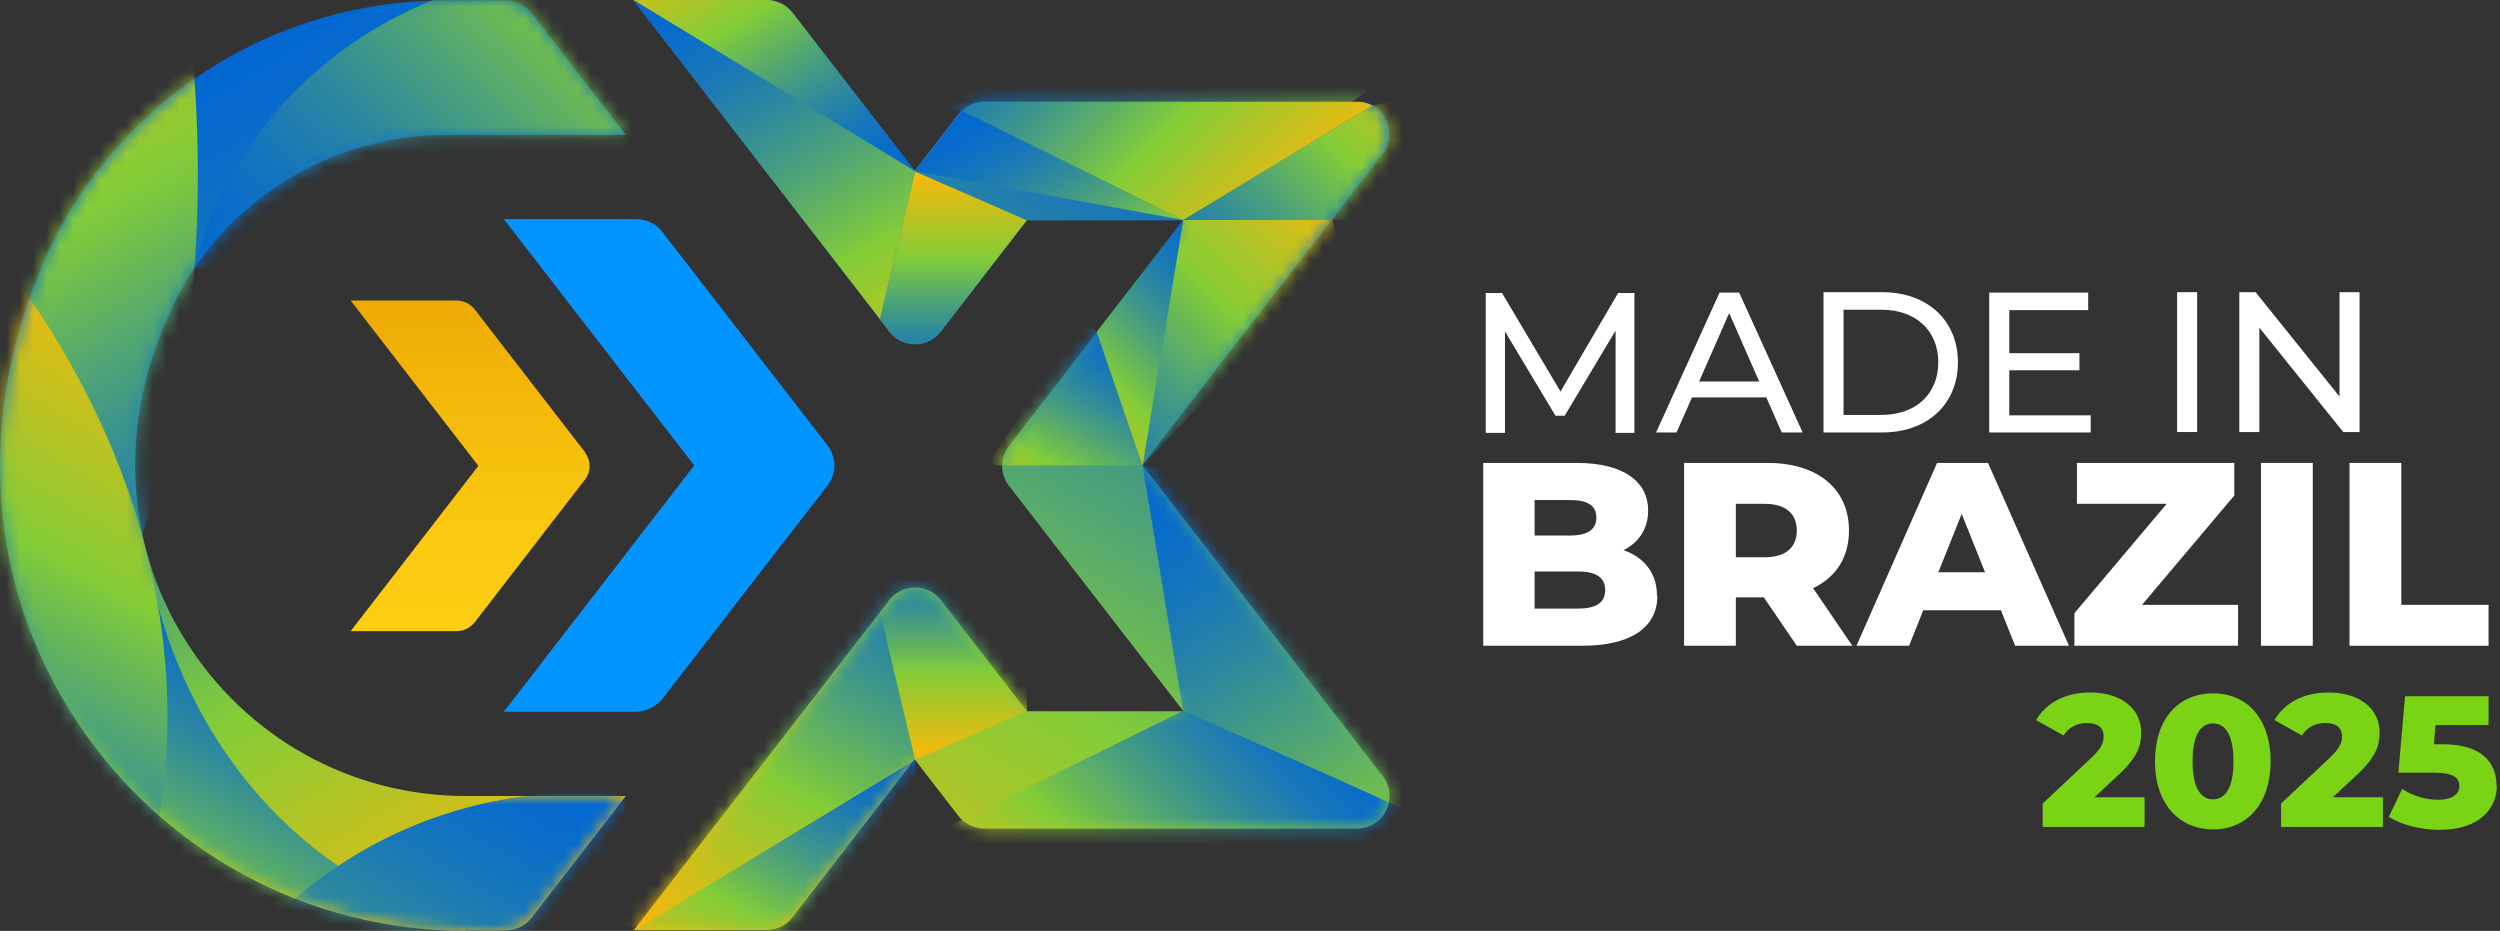
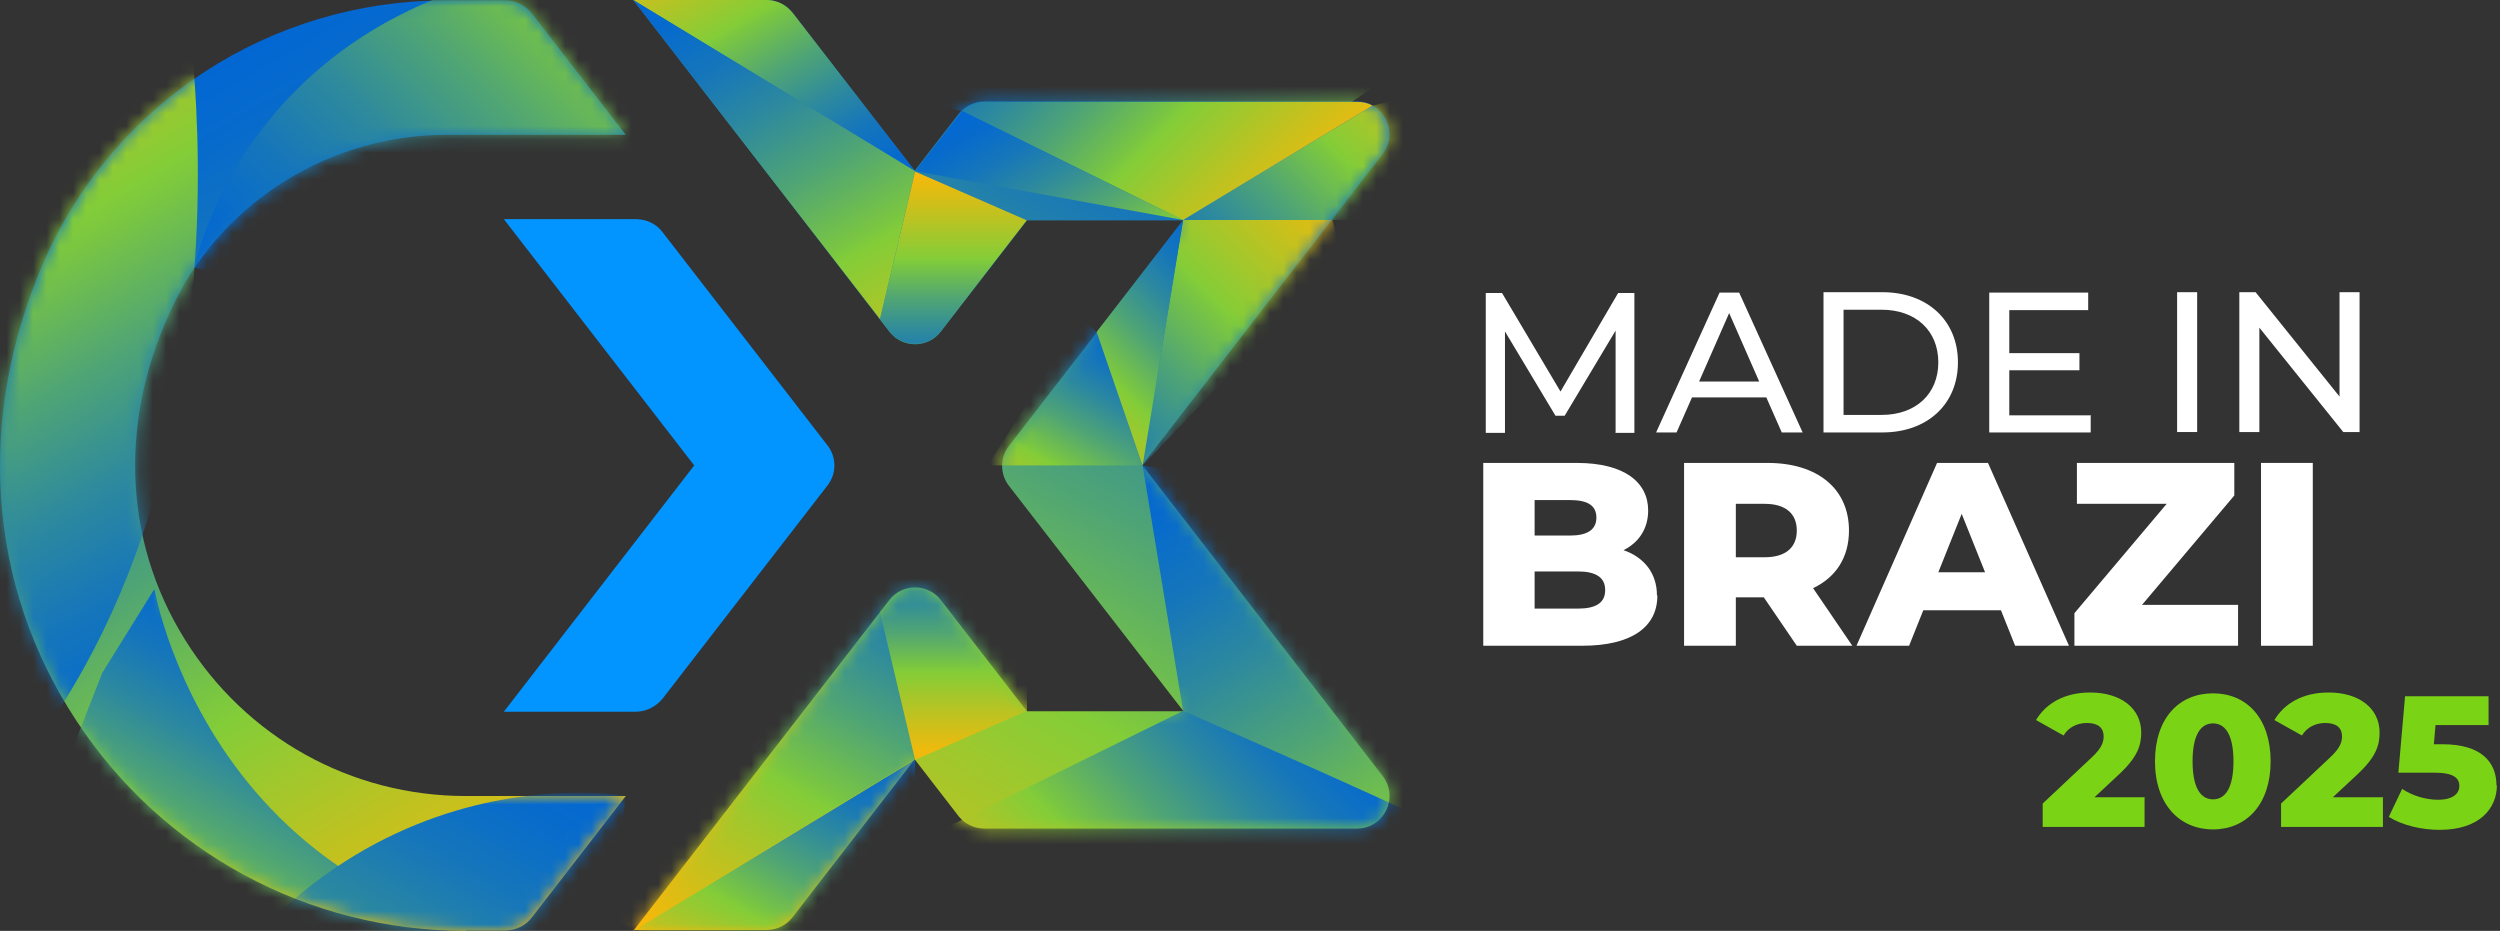
<svg xmlns="http://www.w3.org/2000/svg" width="188" height="70" viewBox="0 0 188 70" fill="none">
  <rect x="0" y="0" width="188" height="70" fill="#333333" stroke="none" />
  <path d="M47.622 70L66.867 45.139C67.84 43.852 69.786 43.852 70.76 45.139L77.227 53.489H89L75.877 36.538C75.186 35.659 75.186 34.404 75.877 33.525L89 16.574H77.227L70.76 24.924C69.786 26.211 67.84 26.211 66.867 24.924L47.622 0H57.637C58.39 0 59.112 0.345 59.583 0.942L68.782 12.839L72.078 8.57C72.549 7.973 73.271 7.628 74.025 7.628H102.029C104.069 7.628 105.231 9.982 103.975 11.583L85.892 34.969L103.975 58.354C105.231 59.986 104.069 62.309 102.029 62.309H74.025C73.271 62.309 72.549 61.964 72.078 61.368L68.782 57.099L59.583 68.996C59.112 69.592 58.39 69.937 57.637 69.937H47.622V70Z" fill="url(#paint0_linear_461_2)" />
  <path d="M35.001 70C23.165 70 12.209 64.067 5.71 54.148C-0.946 44.009 -1.825 31.453 3.293 19.682C8.504 7.753 20.34 0.031 33.526 0.031H37.984C38.769 0.031 39.522 0.408 39.993 1.004L47.057 10.139H33.557C24.924 10.139 16.887 15.067 13.15 22.695C8.912 31.265 9.195 40.525 13.904 48.09C18.488 55.466 26.399 59.861 35.033 59.861H47.057L39.993 68.996C39.522 69.623 38.769 69.969 37.984 69.969H35.033L35.001 70Z" fill="url(#paint1_linear_461_2)" />
  <path d="M121.493 32.52V24.861L117.663 31.265H116.973L113.174 24.924V32.552H111.73V22.036H112.954L117.349 29.444L121.682 22.036H122.906V32.552H121.462L121.493 32.52Z" fill="white" />
  <path d="M132.827 29.883H127.239L126.077 32.52H124.539L129.311 22.005H130.786L135.558 32.52H133.988L132.827 29.883ZM132.293 28.691L130.033 23.543L127.772 28.691H132.324H132.293Z" fill="white" />
  <path d="M137.128 21.973H141.555C144.945 21.973 147.237 24.108 147.237 27.247C147.237 30.386 144.945 32.52 141.555 32.52H137.128V22.005V21.973ZM141.492 31.202C144.097 31.202 145.761 29.601 145.761 27.247C145.761 24.892 144.097 23.291 141.492 23.291H138.635V31.202H141.492Z" fill="white" />
  <path d="M157.22 31.202V32.52H149.591V22.005H157.032V23.323H151.098V26.556H156.373V27.843H151.098V31.233H157.252L157.22 31.202Z" fill="white" />
  <path d="M163.719 21.973H165.226V32.489H163.719V21.973Z" fill="white" />
  <path d="M177.439 21.973V32.489H176.214L169.904 24.641V32.489H168.397V21.973H169.621L175.932 29.821V21.973H177.439Z" fill="white" />
  <path d="M124.633 44.794C124.633 47.179 122.655 48.56 118.982 48.56H111.541V34.812H118.574C122.184 34.812 123.942 36.287 123.942 38.39C123.942 39.709 123.283 40.776 122.09 41.372C123.628 41.906 124.601 43.099 124.601 44.762L124.633 44.794ZM115.403 37.637V40.273H118.071C119.358 40.273 120.049 39.834 120.049 38.924C120.049 38.013 119.39 37.605 118.071 37.605H115.403V37.637ZM120.708 44.354C120.708 43.413 119.986 42.973 118.668 42.973H115.403V45.767H118.668C120.018 45.767 120.708 45.327 120.708 44.386V44.354Z" fill="white" />
  <path d="M132.67 44.919H130.535V48.56H126.642V34.812H132.921C136.688 34.812 139.043 36.758 139.043 39.897C139.043 41.906 138.07 43.413 136.343 44.229L139.294 48.56H135.119L132.638 44.919H132.67ZM132.701 37.888H130.535V41.906H132.701C134.302 41.906 135.119 41.153 135.119 39.897C135.119 38.641 134.302 37.888 132.701 37.888Z" fill="white" />
  <path d="M150.439 45.892H144.631L143.564 48.56H139.608L145.667 34.812H149.497L155.588 48.56H151.538L150.471 45.892H150.439ZM149.278 43.036L147.519 38.641L145.761 43.036H149.309H149.278Z" fill="white" />
  <path d="M168.303 45.484V48.56H155.996V46.112L162.934 37.888H156.184V34.812H168.02V37.26L161.082 45.484H168.303Z" fill="white" />
  <path d="M170.029 34.812H173.922V48.56H170.029V34.812Z" fill="white" />
-   <path d="M176.685 34.812H180.578V45.484H187.139V48.56H176.685V34.812Z" fill="white" />
  <path d="M161.27 59.986V62.184H153.61V60.426L157.283 56.973C158.068 56.251 158.194 55.78 158.194 55.372C158.194 54.744 157.785 54.368 156.938 54.368C156.216 54.368 155.556 54.682 155.18 55.309L153.108 54.148C153.861 52.892 155.242 52.076 157.189 52.076C159.449 52.076 161.019 53.238 161.019 55.09C161.019 56.031 160.768 56.91 159.355 58.229L157.503 59.955H161.302L161.27 59.986Z" fill="#7BD316" />
  <path d="M162.055 57.255C162.055 53.991 163.876 52.139 166.419 52.139C168.962 52.139 170.751 54.022 170.751 57.255C170.751 60.489 168.931 62.372 166.419 62.372C163.907 62.372 162.055 60.489 162.055 57.255ZM167.957 57.255C167.957 55.184 167.298 54.399 166.419 54.399C165.54 54.399 164.881 55.184 164.881 57.255C164.881 59.327 165.54 60.112 166.419 60.112C167.298 60.112 167.957 59.327 167.957 57.255Z" fill="#7BD316" />
  <path d="M179.197 59.986V62.184H171.536V60.426L175.209 56.973C175.994 56.251 176.12 55.78 176.12 55.372C176.12 54.744 175.712 54.368 174.864 54.368C174.142 54.368 173.483 54.682 173.106 55.309L171.034 54.148C171.787 52.892 173.169 52.076 175.115 52.076C177.376 52.076 178.945 53.238 178.945 55.09C178.945 56.031 178.694 56.91 177.282 58.229L175.429 59.955H179.228L179.197 59.986Z" fill="#7BD316" />
  <path d="M187.767 59.045C187.767 60.803 186.449 62.404 183.466 62.404C182.085 62.404 180.641 62.058 179.636 61.43L180.641 59.327C181.457 59.861 182.43 60.143 183.372 60.143C184.314 60.143 184.942 59.767 184.942 59.108C184.942 58.511 184.534 58.103 183.027 58.103H180.358L180.861 52.359H187.139V54.525H183.152L183.027 55.968H183.686C186.606 55.968 187.736 57.318 187.736 59.076L187.767 59.045Z" fill="#7BD316" />
-   <path d="M44.011 34.027L35.692 23.26C35.378 22.852 34.876 22.601 34.342 22.601H26.368L35.974 35.031L26.368 47.462H34.342C34.876 47.462 35.346 47.211 35.692 46.803L44.011 36.036C44.451 35.471 44.451 34.655 44.011 34.058V34.027Z" fill="url(#paint2_linear_461_2)" />
  <path d="M62.252 33.525L49.819 17.453C49.349 16.825 48.595 16.48 47.81 16.48H37.889L52.205 35L37.889 53.52H47.81C48.595 53.52 49.317 53.144 49.819 52.547L62.252 36.475C62.911 35.596 62.911 34.404 62.252 33.525Z" fill="#0295FF" />
  <mask id="mask0_461_2" style="mask-type:luminance" maskUnits="userSpaceOnUse" x="0" y="0" width="48" height="70">
    <path d="M35.001 70C23.165 70 12.209 64.067 5.71 54.148C-0.946 44.009 -1.825 31.453 3.293 19.682C8.504 7.753 20.34 0.031 33.526 0.031H37.984C38.769 0.031 39.522 0.408 39.993 1.004L47.057 10.139H33.557C24.924 10.139 16.887 15.067 13.15 22.695C8.912 31.265 9.195 40.525 13.904 48.09C18.488 55.466 26.399 59.861 35.033 59.861H47.057L39.993 68.996C39.522 69.623 38.769 69.969 37.984 69.969H35.033L35.001 70Z" fill="white" />
  </mask>
  <g mask="url(#mask0_461_2)">
    <path d="M11.612 44.291C11.612 44.291 16.73 74.269 52.676 71.036C88.623 67.803 19.963 86.386 15.694 82.807C11.424 79.229 2.225 64.57 2.225 64.57L7.688 50.601L11.612 44.291Z" fill="url(#paint3_linear_461_2)" />
    <path d="M13.778 -1.412C13.778 -1.412 22.475 45.265 -9.045 67.426C-40.597 89.556 -31.053 25.332 -31.053 25.332L-3.426 -2.448L13.778 -1.412Z" fill="url(#paint4_linear_461_2)" />
-     <path d="M-5.435 13.278C-5.435 13.278 19.775 36.099 10.576 67.96C1.378 99.821 -19.249 47.179 -19.249 45.641C-19.249 44.103 -15.513 26.054 -15.513 26.054L-5.466 13.278H-5.435Z" fill="url(#paint5_linear_461_2)" />
    <path d="M14.626 20.121C14.626 20.121 19.963 -8.036 59.96 -2.354C99.957 3.327 44.043 26.964 42.913 26.964C41.782 26.964 14.626 20.121 14.626 20.121Z" fill="url(#paint6_linear_461_2)" />
    <path d="M47.025 59.861C47.025 59.861 21.659 55.184 9.383 86.543C-2.892 117.901 40.903 104.78 42.442 101.359C43.98 97.937 47.025 59.861 47.025 59.861Z" fill="url(#paint7_linear_461_2)" />
  </g>
  <mask id="mask1_461_2" style="mask-type:luminance" maskUnits="userSpaceOnUse" x="47" y="0" width="58" height="70">
    <path d="M47.622 70L66.867 45.139C67.84 43.852 69.786 43.852 70.76 45.139L77.227 53.489H89L75.877 36.538C75.186 35.659 75.186 34.404 75.877 33.525L89 16.574H77.227L70.76 24.924C69.786 26.211 67.84 26.211 66.867 24.924L47.622 0H57.637C58.39 0 59.112 0.345 59.583 0.942L68.782 12.839L72.078 8.57C72.549 7.973 73.271 7.628 74.025 7.628H102.029C104.069 7.628 105.231 9.982 103.975 11.583L85.892 34.969L103.975 58.354C105.231 59.986 104.069 62.309 102.029 62.309H74.025C73.271 62.309 72.549 61.964 72.078 61.368L68.782 57.099L59.583 68.996C59.112 69.592 58.39 69.937 57.637 69.937H47.622V70Z" fill="white" />
  </mask>
  <g mask="url(#mask1_461_2)">
    <path d="M47.622 70L68.813 57.13V70C68.813 70 58.516 75.588 58.233 75.807C57.951 76.027 50.353 76.749 50.353 76.749L47.653 70H47.622Z" fill="url(#paint8_linear_461_2)" />
    <path d="M68.813 57.13V35.816C68.813 35.816 58.139 48.78 57.448 49.659C56.758 50.538 46.24 68.996 46.24 68.996L47.622 69.969L68.813 57.099V57.13Z" fill="url(#paint9_linear_461_2)" />
    <path d="M68.813 57.13L77.227 53.457V42.063L70.069 39.677H68.813L65.799 44.448L68.813 57.13Z" fill="url(#paint10_linear_461_2)" />
    <path d="M88.969 53.457L124.476 74.897L95.844 36.946L85.923 35L88.969 53.457Z" fill="url(#paint11_linear_461_2)" />
    <path d="M88.969 53.457L64.826 65.354L89.942 74.206C89.942 74.206 109.03 70.314 109.94 70C110.851 69.686 112.012 64.601 111.541 63.847C111.07 63.094 88.969 53.457 88.969 53.457Z" fill="url(#paint12_linear_461_2)" />
    <path d="M88.969 16.543L107.554 3.547L71.701 4.583L70.414 7.942L72.361 8.35L88.969 16.543Z" fill="url(#paint13_linear_461_2)" />
    <path d="M88.969 16.543H104.54L109.501 6.435L103.222 7.942L88.969 16.543Z" fill="url(#paint14_linear_461_2)" />
    <path d="M88.969 16.543L85.923 35L100.867 19.368L100.208 16.543H88.969Z" fill="url(#paint15_linear_461_2)" />
    <path d="M85.923 35H74.276L81.308 23.982L82.47 24.955L85.923 35Z" fill="url(#paint16_linear_461_2)" />
  </g>
  <path d="M59.615 0.973L68.813 12.87L47.622 0H57.637C58.39 0 59.112 0.345 59.583 0.942L59.615 0.973Z" fill="url(#paint17_linear_461_2)" />
  <path d="M74.056 7.659H102.06C102.5 7.659 102.876 7.753 103.222 7.942L88.969 16.543L72.361 8.35C72.832 7.91 73.428 7.659 74.056 7.659Z" fill="url(#paint18_linear_461_2)" />
  <path d="M47.622 0L66.176 23.982L68.813 12.87L47.622 0Z" fill="url(#paint19_linear_461_2)" />
  <path d="M77.227 16.543L70.76 24.892C69.786 26.179 67.84 26.179 66.867 24.892L66.176 24.014L68.813 12.901L77.227 16.574V16.543Z" fill="url(#paint20_linear_461_2)" />
  <path d="M88.969 16.543L68.813 12.87L72.361 8.35L88.969 16.543Z" fill="url(#paint21_linear_461_2)" />
  <path d="M85.923 35L82.47 24.955L88.969 16.543L85.923 35Z" fill="url(#paint22_linear_461_2)" />
  <defs>
    <linearGradient id="paint0_linear_461_2" x1="51.766" y1="72.386" x2="92.539" y2="1.753" gradientUnits="userSpaceOnUse">
      <stop stop-color="#FCB708" />
      <stop offset="0.38" stop-color="#83CD38" />
      <stop offset="0.4" stop-color="#7BC740" />
      <stop offset="0.55" stop-color="#50A574" />
      <stop offset="0.69" stop-color="#2E8A9D" />
      <stop offset="0.81" stop-color="#1676BA" />
      <stop offset="0.92" stop-color="#076BCC" />
      <stop offset="1" stop-color="#0267D3" />
    </linearGradient>
    <linearGradient id="paint1_linear_461_2" x1="11.989" y1="7.282" x2="45.794" y2="65.861" gradientUnits="userSpaceOnUse">
      <stop stop-color="#0267D3" />
      <stop offset="0.08" stop-color="#076BCC" />
      <stop offset="0.19" stop-color="#1676BA" />
      <stop offset="0.32" stop-color="#2E8A9D" />
      <stop offset="0.46" stop-color="#50A574" />
      <stop offset="0.61" stop-color="#7BC740" />
      <stop offset="0.64" stop-color="#83CD38" />
      <stop offset="1" stop-color="#FCB708" />
    </linearGradient>
    <linearGradient id="paint2_linear_461_2" x1="35.346" y1="47.431" x2="35.346" y2="22.57" gradientUnits="userSpaceOnUse">
      <stop stop-color="#FCCF12" />
      <stop offset="0.32" stop-color="#F9C80F" />
      <stop offset="0.76" stop-color="#F2B608" />
      <stop offset="1" stop-color="#EDAA04" />
    </linearGradient>
    <linearGradient id="paint3_linear_461_2" x1="21.031" y1="85.883" x2="37.886" y2="56.688" gradientUnits="userSpaceOnUse">
      <stop stop-color="#FCB708" />
      <stop offset="0.36" stop-color="#83CD38" />
      <stop offset="0.39" stop-color="#7BC740" />
      <stop offset="0.54" stop-color="#50A574" />
      <stop offset="0.68" stop-color="#2E8A9D" />
      <stop offset="0.81" stop-color="#1676BA" />
      <stop offset="0.92" stop-color="#076BCC" />
      <stop offset="1" stop-color="#0267D3" />
    </linearGradient>
    <linearGradient id="paint4_linear_461_2" x1="-21.603" y1="8.036" x2="7.305" y2="58.138" gradientUnits="userSpaceOnUse">
      <stop stop-color="#FCB708" />
      <stop offset="0.36" stop-color="#83CD38" />
      <stop offset="0.39" stop-color="#7BC740" />
      <stop offset="0.54" stop-color="#50A574" />
      <stop offset="0.68" stop-color="#2E8A9D" />
      <stop offset="0.81" stop-color="#1676BA" />
      <stop offset="0.92" stop-color="#076BCC" />
      <stop offset="1" stop-color="#0267D3" />
    </linearGradient>
    <linearGradient id="paint5_linear_461_2" x1="-14.602" y1="69.027" x2="11.826" y2="23.226" gradientUnits="userSpaceOnUse">
      <stop stop-color="#0267D3" />
      <stop offset="0.08" stop-color="#076BCC" />
      <stop offset="0.19" stop-color="#1676BA" />
      <stop offset="0.31" stop-color="#2E8A9D" />
      <stop offset="0.45" stop-color="#50A574" />
      <stop offset="0.6" stop-color="#7BC740" />
      <stop offset="0.62" stop-color="#83CD38" />
      <stop offset="1" stop-color="#FCB708" />
    </linearGradient>
    <linearGradient id="paint6_linear_461_2" x1="25.018" y1="30.511" x2="63.188" y2="-7.696" gradientUnits="userSpaceOnUse">
      <stop stop-color="#0267D3" />
      <stop offset="0.08" stop-color="#076BCC" />
      <stop offset="0.19" stop-color="#1676BA" />
      <stop offset="0.32" stop-color="#2E8A9D" />
      <stop offset="0.46" stop-color="#50A574" />
      <stop offset="0.61" stop-color="#7BC740" />
      <stop offset="0.64" stop-color="#83CD38" />
      <stop offset="1" stop-color="#FCB708" />
    </linearGradient>
    <linearGradient id="paint7_linear_461_2" x1="17.389" y1="108.076" x2="45.669" y2="59.073" gradientUnits="userSpaceOnUse">
      <stop stop-color="#FCB708" />
      <stop offset="0.36" stop-color="#83CD38" />
      <stop offset="0.39" stop-color="#7BC740" />
      <stop offset="0.54" stop-color="#50A574" />
      <stop offset="0.68" stop-color="#2E8A9D" />
      <stop offset="0.81" stop-color="#1676BA" />
      <stop offset="0.92" stop-color="#076BCC" />
      <stop offset="1" stop-color="#0267D3" />
    </linearGradient>
    <linearGradient id="paint8_linear_461_2" x1="53.336" y1="78.444" x2="66.424" y2="55.747" gradientUnits="userSpaceOnUse">
      <stop stop-color="#FCB708" />
      <stop offset="0.38" stop-color="#83CD38" />
      <stop offset="0.4" stop-color="#7BC740" />
      <stop offset="0.55" stop-color="#50A574" />
      <stop offset="0.69" stop-color="#2E8A9D" />
      <stop offset="0.81" stop-color="#1676BA" />
      <stop offset="0.92" stop-color="#076BCC" />
      <stop offset="1" stop-color="#0267D3" />
    </linearGradient>
    <linearGradient id="paint9_linear_461_2" x1="52.048" y1="72.543" x2="72.137" y2="37.728" gradientUnits="userSpaceOnUse">
      <stop stop-color="#FCB708" />
      <stop offset="0.38" stop-color="#83CD38" />
      <stop offset="0.4" stop-color="#7BC740" />
      <stop offset="0.55" stop-color="#50A574" />
      <stop offset="0.69" stop-color="#2E8A9D" />
      <stop offset="0.81" stop-color="#1676BA" />
      <stop offset="0.92" stop-color="#076BCC" />
      <stop offset="1" stop-color="#0267D3" />
    </linearGradient>
    <linearGradient id="paint10_linear_461_2" x1="71.513" y1="57.13" x2="71.513" y2="39.677" gradientUnits="userSpaceOnUse">
      <stop stop-color="#FCB708" />
      <stop offset="0.38" stop-color="#83CD38" />
      <stop offset="0.4" stop-color="#7BC740" />
      <stop offset="0.55" stop-color="#50A574" />
      <stop offset="0.69" stop-color="#2E8A9D" />
      <stop offset="0.81" stop-color="#1676BA" />
      <stop offset="0.92" stop-color="#076BCC" />
      <stop offset="1" stop-color="#0267D3" />
    </linearGradient>
    <linearGradient id="paint11_linear_461_2" x1="88.906" y1="33.305" x2="115.805" y2="79.891" gradientUnits="userSpaceOnUse">
      <stop stop-color="#0267D3" />
      <stop offset="0.08" stop-color="#076BCC" />
      <stop offset="0.19" stop-color="#1676BA" />
      <stop offset="0.31" stop-color="#2E8A9D" />
      <stop offset="0.45" stop-color="#50A574" />
      <stop offset="0.6" stop-color="#7BC740" />
      <stop offset="0.62" stop-color="#83CD38" />
      <stop offset="1" stop-color="#FCB708" />
    </linearGradient>
    <linearGradient id="paint12_linear_461_2" x1="77.29" y1="77.816" x2="101.397" y2="53.674" gradientUnits="userSpaceOnUse">
      <stop stop-color="#FCB708" />
      <stop offset="0.38" stop-color="#83CD38" />
      <stop offset="0.4" stop-color="#7BC740" />
      <stop offset="0.55" stop-color="#50A574" />
      <stop offset="0.69" stop-color="#2E8A9D" />
      <stop offset="0.81" stop-color="#1676BA" />
      <stop offset="0.92" stop-color="#076BCC" />
      <stop offset="1" stop-color="#0267D3" />
    </linearGradient>
    <linearGradient id="paint13_linear_461_2" x1="84.165" y1="-2.605" x2="93.644" y2="13.844" gradientUnits="userSpaceOnUse">
      <stop stop-color="#0267D3" />
      <stop offset="0.13" stop-color="#076BCC" />
      <stop offset="0.3" stop-color="#1676BA" />
      <stop offset="0.5" stop-color="#2E8A9D" />
      <stop offset="0.72" stop-color="#50A574" />
      <stop offset="0.96" stop-color="#7BC740" />
      <stop offset="1" stop-color="#83CD38" />
    </linearGradient>
    <linearGradient id="paint14_linear_461_2" x1="87.242" y1="26.054" x2="109.78" y2="3.513" gradientUnits="userSpaceOnUse">
      <stop stop-color="#0267D3" />
      <stop offset="0.08" stop-color="#076BCC" />
      <stop offset="0.19" stop-color="#1676BA" />
      <stop offset="0.31" stop-color="#2E8A9D" />
      <stop offset="0.45" stop-color="#50A574" />
      <stop offset="0.6" stop-color="#7BC740" />
      <stop offset="0.62" stop-color="#83CD38" />
      <stop offset="1" stop-color="#FCB708" />
    </linearGradient>
    <linearGradient id="paint15_linear_461_2" x1="76.065" y1="37.166" x2="100.173" y2="13.055" gradientUnits="userSpaceOnUse">
      <stop stop-color="#0267D3" />
      <stop offset="0.08" stop-color="#076BCC" />
      <stop offset="0.19" stop-color="#1676BA" />
      <stop offset="0.31" stop-color="#2E8A9D" />
      <stop offset="0.45" stop-color="#50A574" />
      <stop offset="0.6" stop-color="#7BC740" />
      <stop offset="0.62" stop-color="#83CD38" />
      <stop offset="1" stop-color="#FCB708" />
    </linearGradient>
    <linearGradient id="paint16_linear_461_2" x1="76.254" y1="41.686" x2="85.858" y2="25.048" gradientUnits="userSpaceOnUse">
      <stop stop-color="#FCB708" />
      <stop offset="0.38" stop-color="#83CD38" />
      <stop offset="0.4" stop-color="#7BC740" />
      <stop offset="0.55" stop-color="#50A574" />
      <stop offset="0.69" stop-color="#2E8A9D" />
      <stop offset="0.81" stop-color="#1676BA" />
      <stop offset="0.92" stop-color="#076BCC" />
      <stop offset="1" stop-color="#0267D3" />
    </linearGradient>
    <linearGradient id="paint17_linear_461_2" x1="50.541" y1="-6.843" x2="63.662" y2="15.854" gradientUnits="userSpaceOnUse">
      <stop stop-color="#FCB708" />
      <stop offset="0.38" stop-color="#83CD38" />
      <stop offset="0.4" stop-color="#7BC740" />
      <stop offset="0.55" stop-color="#50A574" />
      <stop offset="0.69" stop-color="#2E8A9D" />
      <stop offset="0.81" stop-color="#1676BA" />
      <stop offset="0.92" stop-color="#076BCC" />
      <stop offset="1" stop-color="#0267D3" />
    </linearGradient>
    <linearGradient id="paint18_linear_461_2" x1="74.558" y1="-5.085" x2="97.002" y2="17.362" gradientUnits="userSpaceOnUse">
      <stop stop-color="#0267D3" />
      <stop offset="0.08" stop-color="#076BCC" />
      <stop offset="0.19" stop-color="#1676BA" />
      <stop offset="0.31" stop-color="#2E8A9D" />
      <stop offset="0.45" stop-color="#50A574" />
      <stop offset="0.6" stop-color="#7BC740" />
      <stop offset="0.62" stop-color="#83CD38" />
      <stop offset="1" stop-color="#FCB708" />
    </linearGradient>
    <linearGradient id="paint19_linear_461_2" x1="52.77" y1="-2.982" x2="72.89" y2="31.832" gradientUnits="userSpaceOnUse">
      <stop stop-color="#0267D3" />
      <stop offset="0.08" stop-color="#076BCC" />
      <stop offset="0.19" stop-color="#1676BA" />
      <stop offset="0.31" stop-color="#2E8A9D" />
      <stop offset="0.45" stop-color="#50A574" />
      <stop offset="0.6" stop-color="#7BC740" />
      <stop offset="0.62" stop-color="#83CD38" />
      <stop offset="1" stop-color="#FCB708" />
    </linearGradient>
    <linearGradient id="paint20_linear_461_2" x1="71.701" y1="12.87" x2="71.701" y2="30.323" gradientUnits="userSpaceOnUse">
      <stop stop-color="#FCB708" />
      <stop offset="0.38" stop-color="#83CD38" />
      <stop offset="0.4" stop-color="#7BC740" />
      <stop offset="0.55" stop-color="#50A574" />
      <stop offset="0.69" stop-color="#2E8A9D" />
      <stop offset="0.81" stop-color="#1676BA" />
      <stop offset="0.92" stop-color="#076BCC" />
      <stop offset="1" stop-color="#0267D3" />
    </linearGradient>
    <linearGradient id="paint21_linear_461_2" x1="74.496" y1="7.094" x2="82.217" y2="20.436" gradientUnits="userSpaceOnUse">
      <stop stop-color="#0267D3" />
      <stop offset="0.13" stop-color="#076BCC" />
      <stop offset="0.3" stop-color="#1676BA" />
      <stop offset="0.5" stop-color="#2E8A9D" />
      <stop offset="0.72" stop-color="#50A574" />
      <stop offset="0.96" stop-color="#7BC740" />
      <stop offset="1" stop-color="#83CD38" />
    </linearGradient>
    <linearGradient id="paint22_linear_461_2" x1="78.137" y1="35.094" x2="93.958" y2="19.271" gradientUnits="userSpaceOnUse">
      <stop stop-color="#FCB708" />
      <stop offset="0.38" stop-color="#83CD38" />
      <stop offset="0.4" stop-color="#7BC740" />
      <stop offset="0.55" stop-color="#50A574" />
      <stop offset="0.69" stop-color="#2E8A9D" />
      <stop offset="0.81" stop-color="#1676BA" />
      <stop offset="0.92" stop-color="#076BCC" />
      <stop offset="1" stop-color="#0267D3" />
    </linearGradient>
  </defs>
</svg>